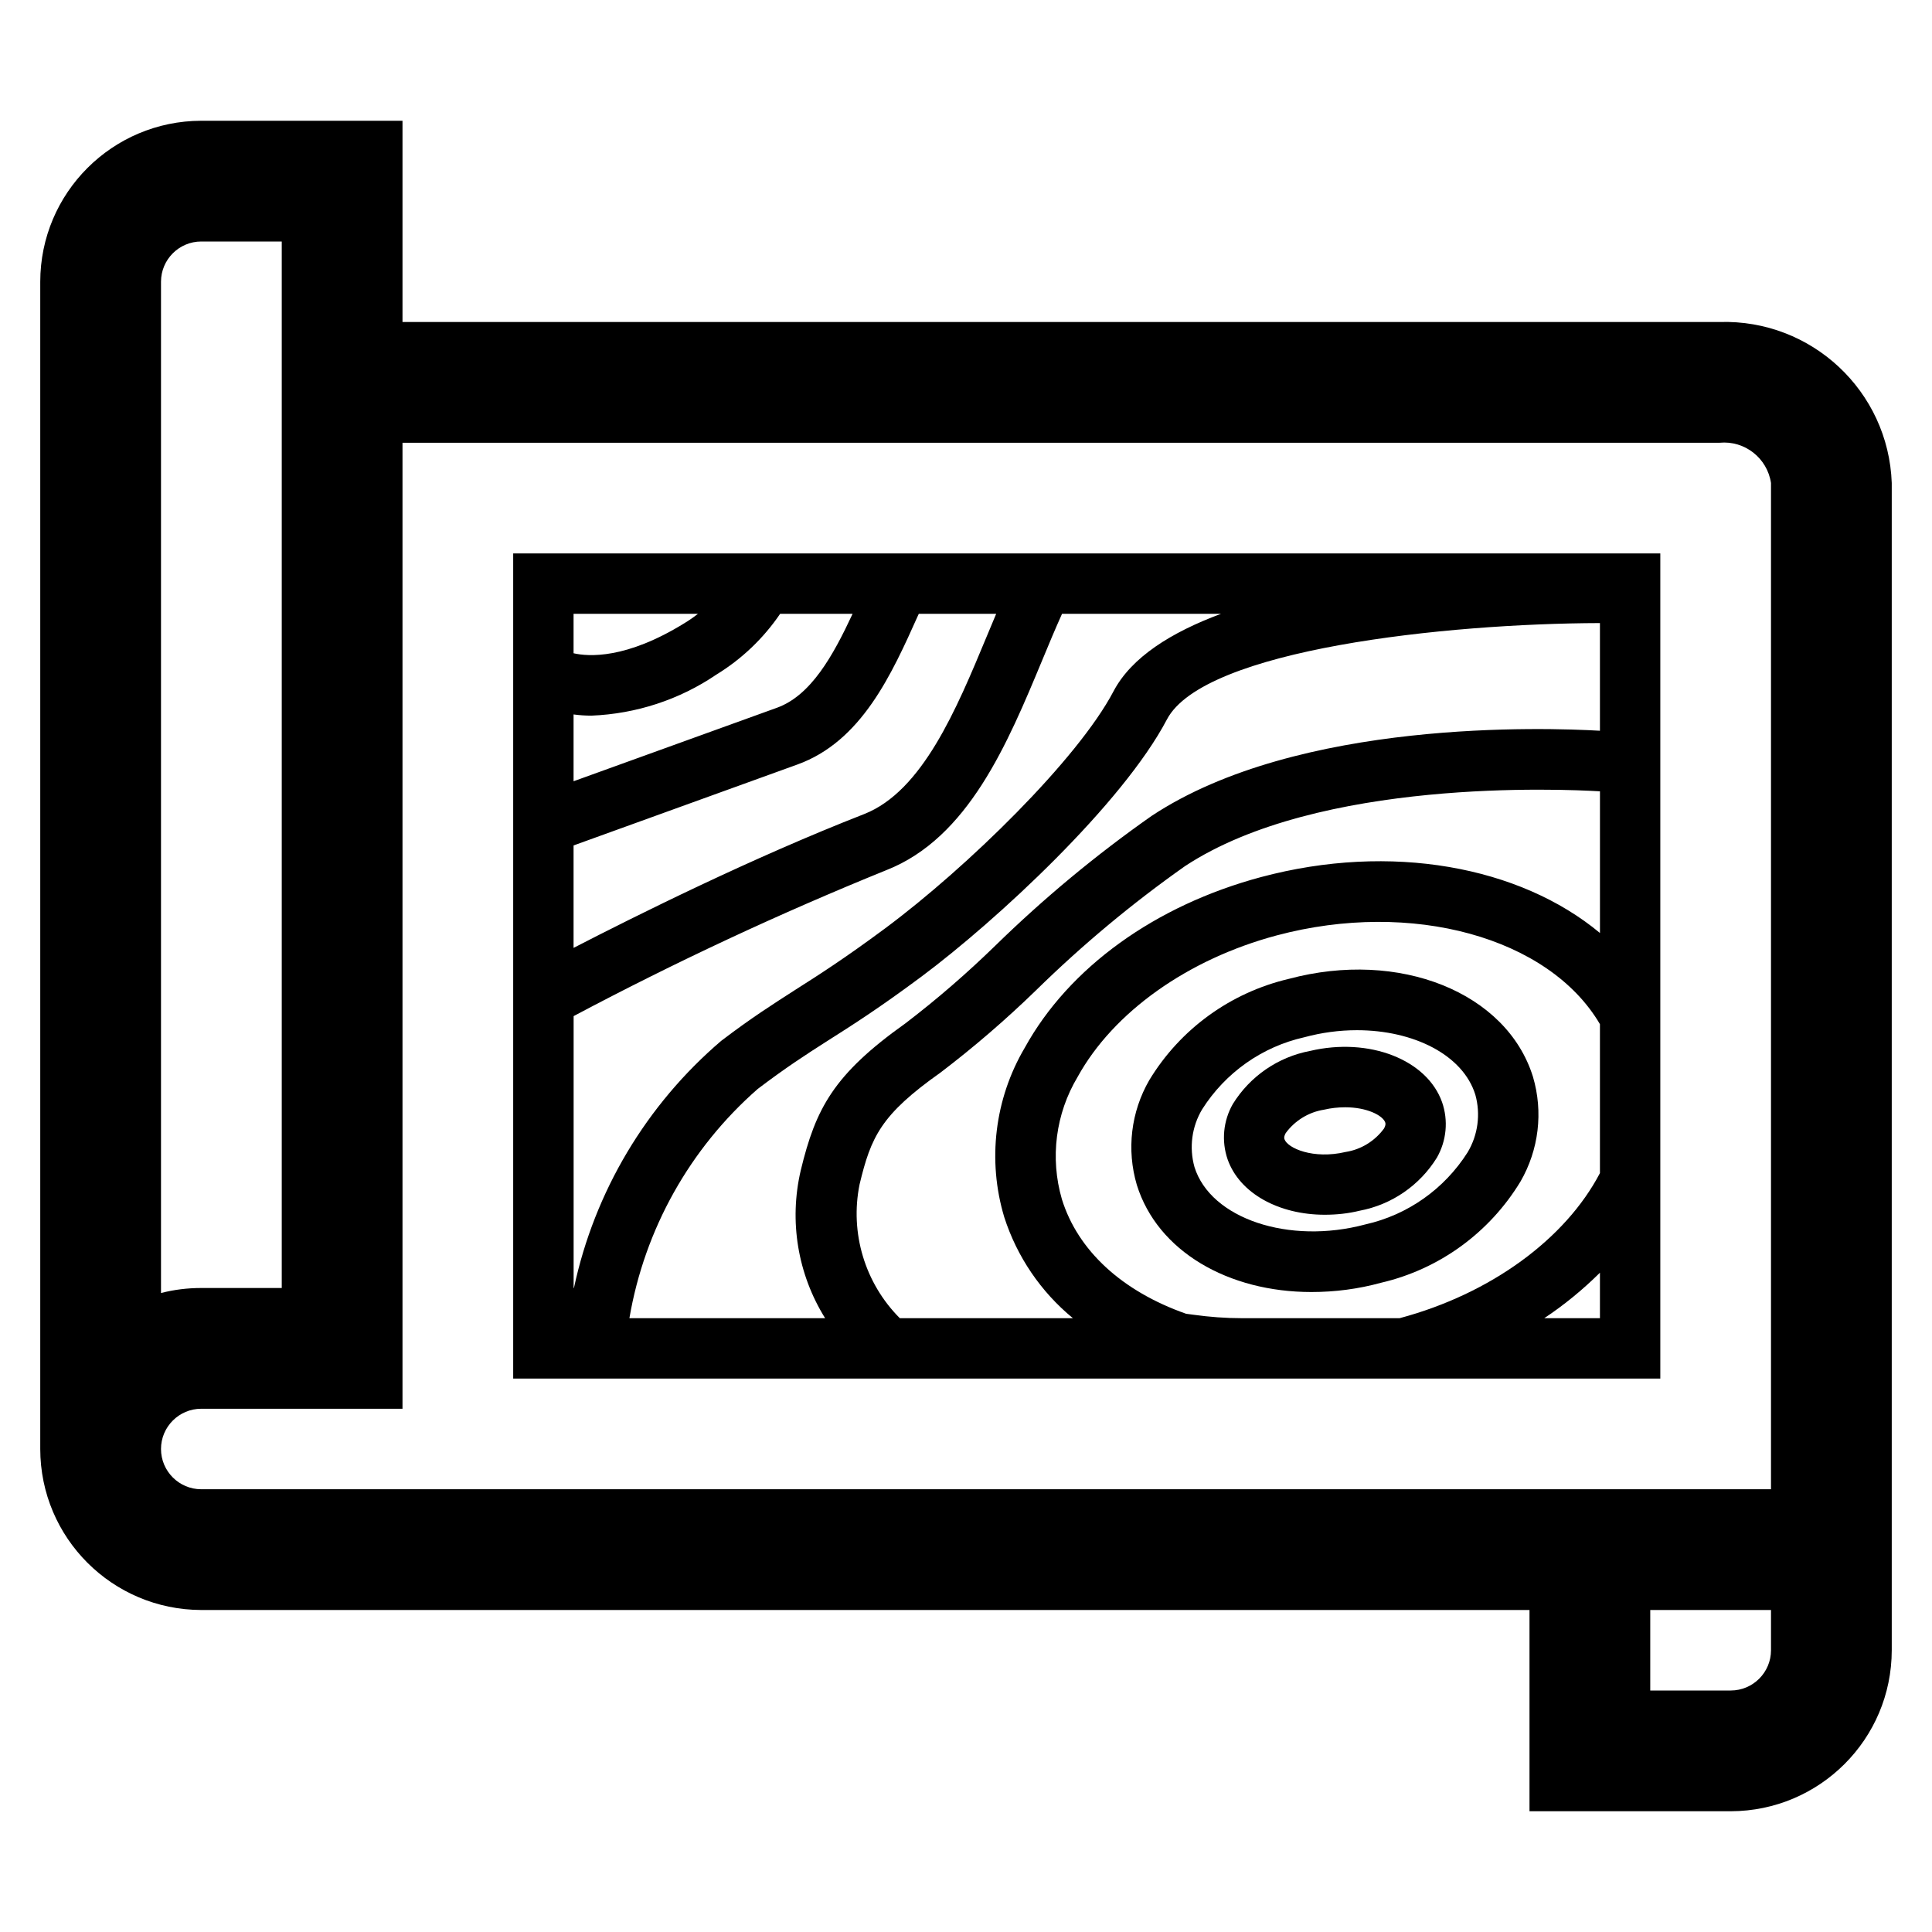
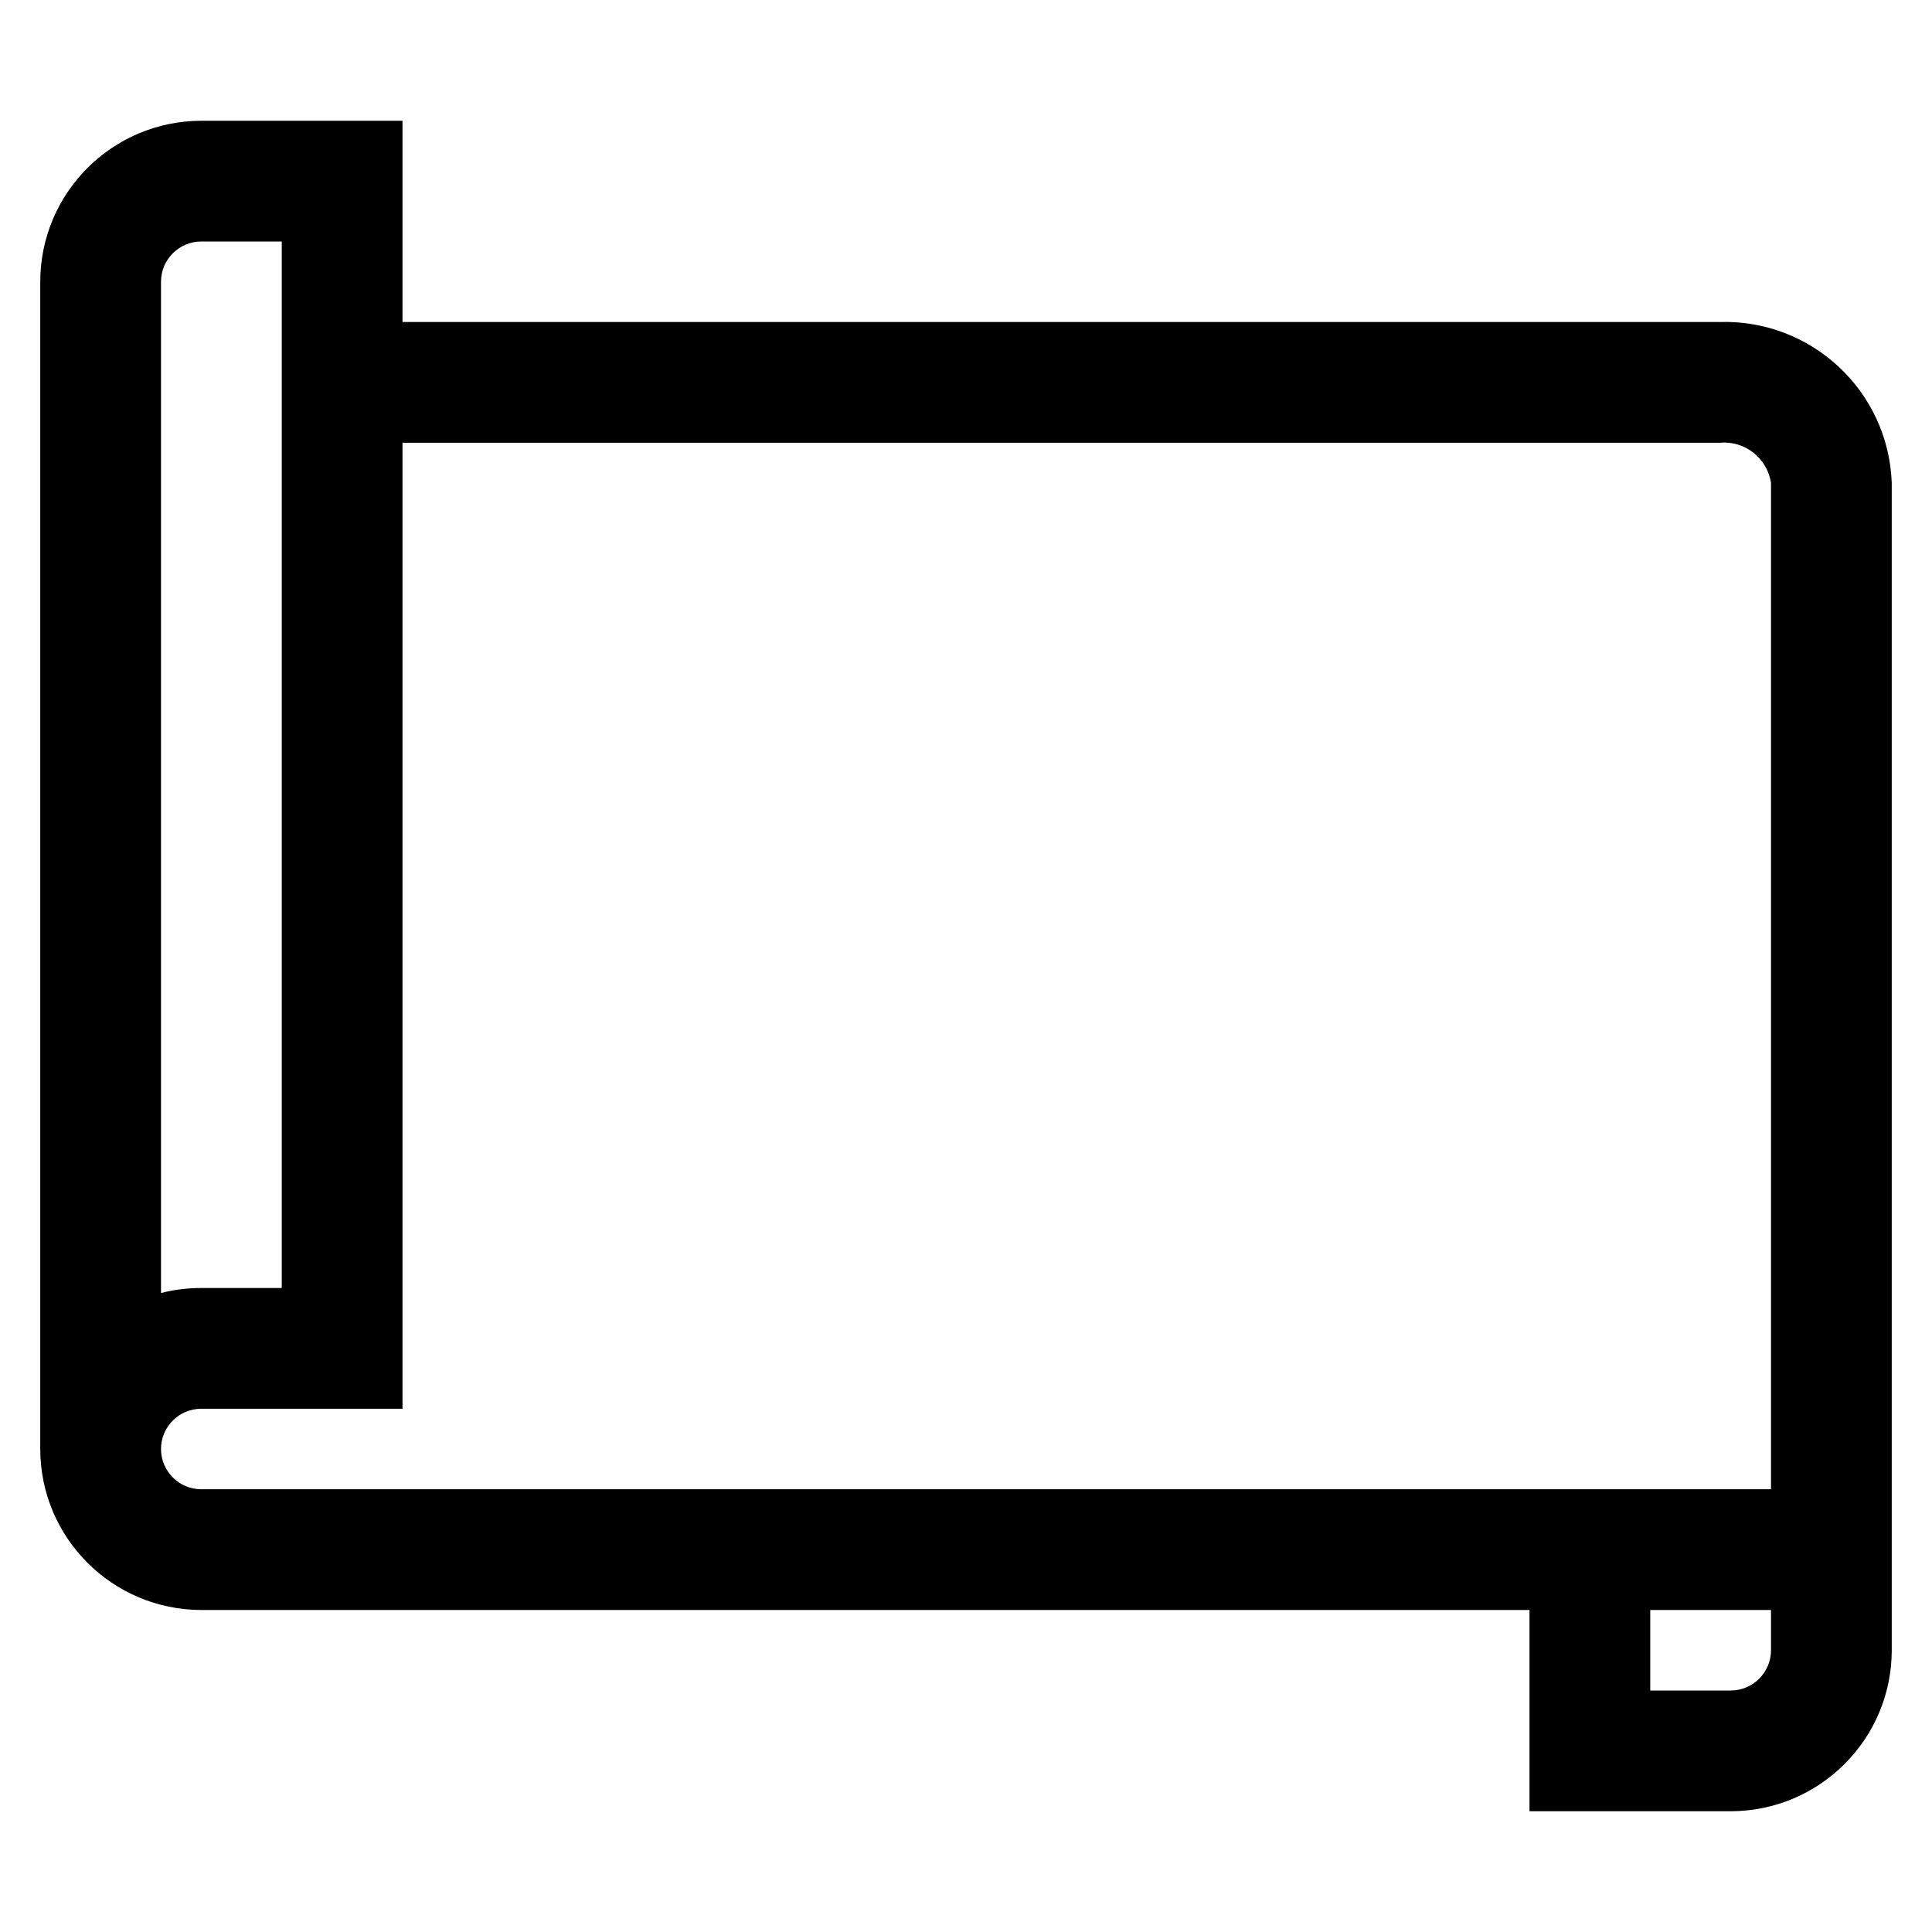
<svg xmlns="http://www.w3.org/2000/svg" width="96" height="96" xml:space="preserve" overflow="hidden">
  <g transform="translate(-236 -1173)">
    <path d="M321.444 1189 256 1189 256 1179 246 1179C241.584 1179.01 238.005 1182.58 238 1187L238 1245C238.005 1249.42 241.584 1252.99 246 1253L312 1253 312 1263 322 1263C326.416 1262.99 329.995 1259.42 330 1255L330 1197C329.837 1192.43 326.012 1188.86 321.444 1189ZM244 1187C244 1185.9 244.895 1185 246 1185L250 1185 250 1237 246 1237C245.325 1237 244.653 1237.08 244 1237.25ZM244 1245C244 1243.9 244.895 1243 246 1243L256 1243 256 1195 321.444 1195C322.692 1194.88 323.813 1195.76 324 1197L324 1247 246 1247C244.895 1247 244 1246.1 244 1245ZM324 1255C324 1256.1 323.105 1257 322 1257L318 1257 318 1253 324 1253Z" />
-     <path d="M318.5 1200.5 261.5 1200.5 261.5 1241.5 318.5 1241.5ZM280.712 1238.5C278.974 1236.76 278.224 1234.26 278.712 1231.85 279.281 1229.48 279.774 1228.39 282.727 1226.3 284.395 1225.03 285.985 1223.66 287.487 1222.2 289.783 1219.95 292.255 1217.89 294.879 1216.04 301.521 1211.66 313.627 1212.21 315.501 1212.32L315.501 1219.36C311.508 1216.04 305.107 1214.86 298.666 1216.58 293.396 1217.99 289.114 1221.08 286.921 1225.06 285.422 1227.6 285.053 1230.66 285.901 1233.48 286.535 1235.45 287.719 1237.19 289.312 1238.5ZM274.765 1203.5 278.365 1203.5C277.386 1205.6 276.293 1207.56 274.601 1208.17L264.5 1211.82 264.5 1208.5C264.794 1208.54 265.091 1208.56 265.387 1208.56 267.607 1208.47 269.759 1207.77 271.597 1206.52 272.855 1205.75 273.935 1204.72 274.765 1203.5ZM264.5 1215.01 275.617 1210.99C278.81 1209.84 280.304 1206.51 281.617 1203.58L281.655 1203.5 285.5 1203.5C285.34 1203.88 285.181 1204.26 285.019 1204.65 283.527 1208.24 281.836 1212.31 278.942 1213.45 273.355 1215.63 267.566 1218.52 264.5 1220.1ZM280.035 1216.24C284.118 1214.64 286.068 1209.94 287.79 1205.8 288.12 1205 288.443 1204.23 288.772 1203.5L296.672 1203.5C294.196 1204.42 292.219 1205.66 291.33 1207.35 289.555 1210.73 284.058 1216.1 279.982 1219.13 277.958 1220.63 276.72 1221.42 275.524 1222.18 274.404 1222.9 273.346 1223.57 271.835 1224.72 268.113 1227.9 265.542 1232.21 264.521 1236.99 264.521 1237 264.517 1237 264.512 1237 264.507 1237 264.503 1237 264.503 1236.99L264.503 1223.49C269.551 1220.81 274.735 1218.39 280.035 1216.24ZM273.65 1227.11C275.061 1226.04 276.021 1225.42 277.133 1224.71 278.316 1223.96 279.658 1223.11 281.769 1221.54 285.516 1218.75 291.783 1212.94 293.983 1208.75 295.815 1205.26 307.865 1203.98 315.5 1203.96L315.5 1209.31C312.849 1209.16 300.527 1208.71 293.226 1213.54 290.462 1215.48 287.86 1217.64 285.445 1220 284.037 1221.37 282.549 1222.66 280.99 1223.85 277.417 1226.39 276.532 1228.08 275.79 1231.15 275.199 1233.67 275.635 1236.31 277 1238.5L267.275 1238.5C268.03 1234.08 270.281 1230.06 273.65 1227.11ZM288.765 1232.59C288.169 1230.54 288.452 1228.34 289.547 1226.51 291.322 1223.29 295.02 1220.66 299.439 1219.48 306.156 1217.69 312.97 1219.58 315.5 1223.89L315.5 1231.29C313.789 1234.56 310.077 1237.29 305.546 1238.5L297.709 1238.5C296.906 1238.5 296.104 1238.44 295.309 1238.33L294.936 1238.28C291.749 1237.16 289.558 1235.14 288.765 1232.59ZM270.68 1203.5C270.467 1203.67 270.246 1203.82 270.018 1203.96 267.111 1205.76 265.24 1205.63 264.5 1205.46L264.5 1203.5ZM312.734 1238.5C313.727 1237.84 314.653 1237.08 315.5 1236.24L315.5 1238.5Z" />
-     <path d="M304.621 1236.74C307.514 1236.07 310.013 1234.25 311.552 1231.71 312.465 1230.13 312.689 1228.25 312.171 1226.5 310.863 1222.31 305.534 1220.17 300.039 1221.64 297.146 1222.32 294.647 1224.13 293.108 1226.67 292.195 1228.25 291.971 1230.13 292.489 1231.88 293.518 1235.18 297.033 1237.2 301.162 1237.2 302.33 1237.2 303.493 1237.05 304.621 1236.74ZM295.353 1230.99C295.081 1230.02 295.22 1228.98 295.735 1228.12 296.889 1226.3 298.714 1225.01 300.813 1224.54 301.665 1224.31 302.542 1224.19 303.424 1224.19 306.25 1224.19 308.692 1225.42 309.307 1227.39 309.579 1228.36 309.44 1229.4 308.924 1230.26 307.77 1232.08 305.945 1233.37 303.847 1233.84 300.044 1234.86 296.152 1233.55 295.353 1230.99Z" />
-     <path d="M307.4 1230.52C307.878 1229.68 307.972 1228.68 307.657 1227.77 306.909 1225.65 304.029 1224.53 301.098 1225.22 299.505 1225.52 298.111 1226.48 297.257 1227.86 296.78 1228.7 296.686 1229.7 297 1230.61 297.6 1232.31 299.562 1233.36 301.824 1233.36 302.408 1233.36 302.991 1233.3 303.56 1233.16 305.154 1232.86 306.548 1231.9 307.4 1230.52ZM304.767 1229.08C304.311 1229.7 303.628 1230.12 302.867 1230.24 301.253 1230.62 299.98 1230.05 299.826 1229.61 299.814 1229.58 299.782 1229.49 299.888 1229.3 300.344 1228.68 301.027 1228.26 301.788 1228.14 302.133 1228.06 302.487 1228.02 302.842 1228.02 303.931 1228.02 304.71 1228.43 304.829 1228.77L304.829 1228.77C304.841 1228.8 304.874 1228.89 304.768 1229.08Z" />
  </g>
</svg>